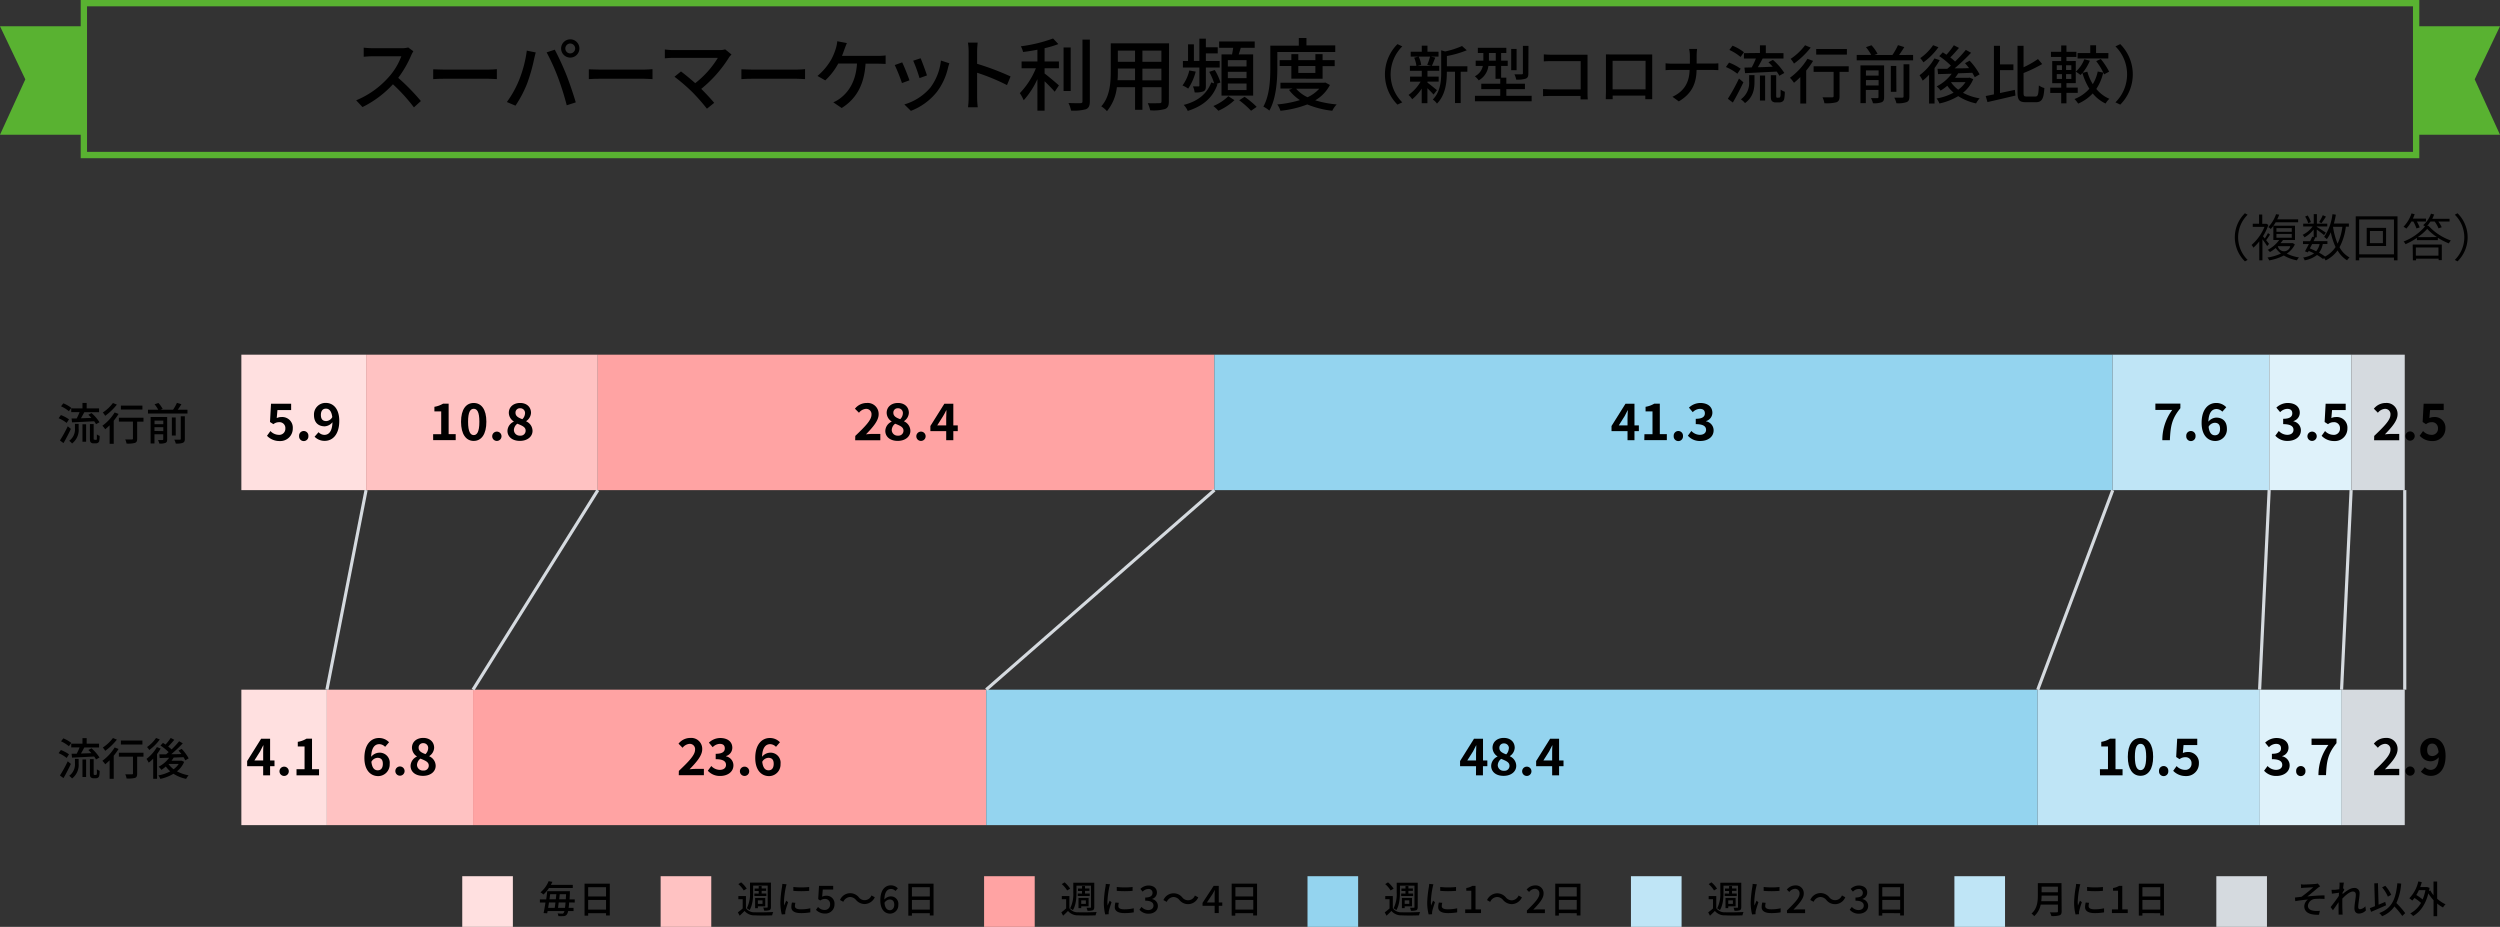
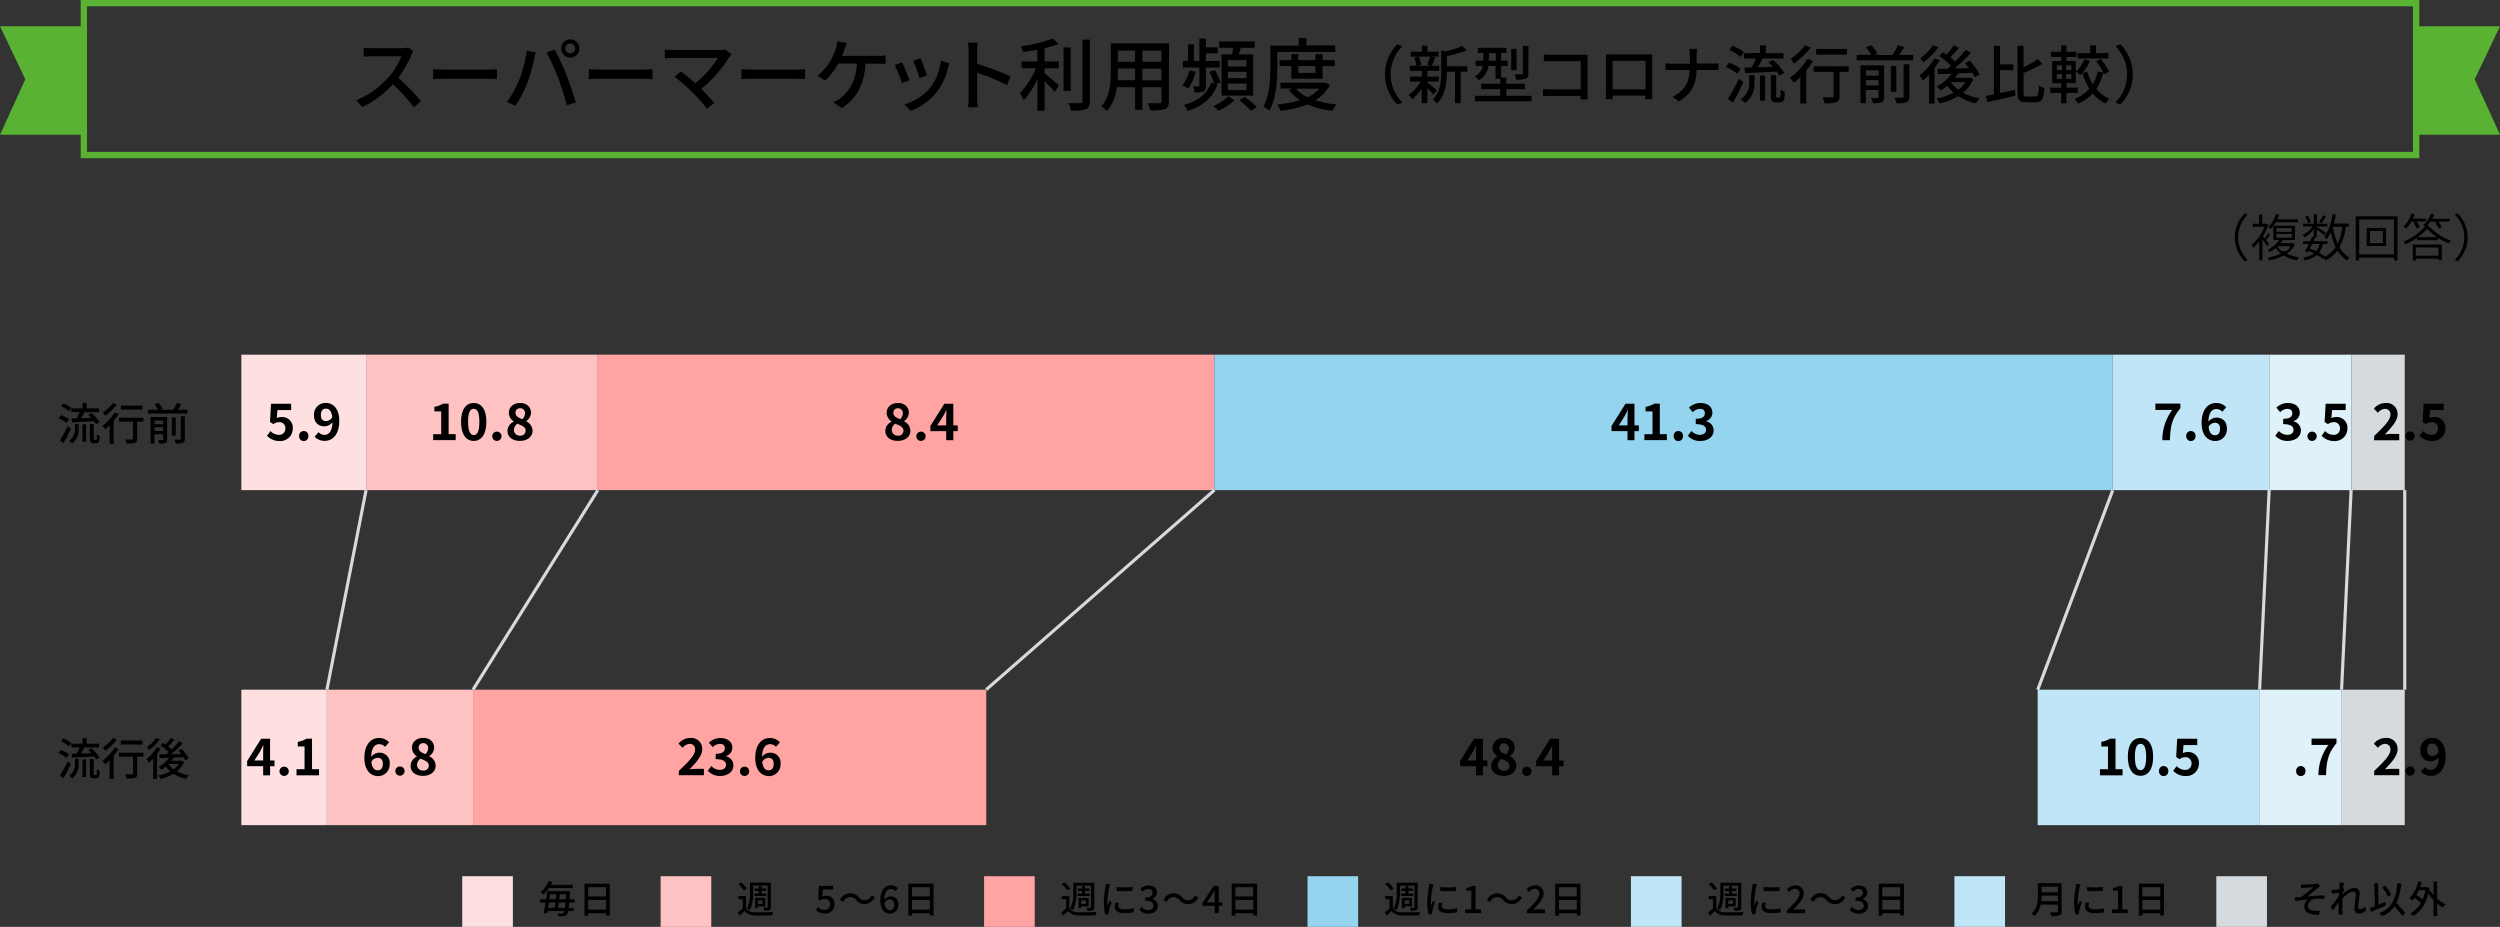
<svg xmlns="http://www.w3.org/2000/svg" viewBox="0 0 790 292.88">
  <rect x="0" y="0" width="790" height="292.88" fill="#333333" stroke="none" />
  <defs>
    <style>.cls-1{fill:#59b231;}.cls-2{fill:#ffc2c2;}.cls-3{fill:#ffa3a3;}.cls-4{fill:#94d4ef;}.cls-5{fill:#bfe5f6;}.cls-6{fill:#d5dadf;}.cls-7{fill:#ffe0e0;}.cls-8{fill:#dff2fa;}</style>
  </defs>
  <g id="レイヤー_2" data-name="レイヤー 2">
    <g id="layout">
      <path class="cls-1" d="M764.5,50H25.5V0h739Zm-737-2h735V2H27.5Z" />
      <polygon class="cls-1" points="790 42.57 763.5 42.57 763.5 8.29 790 8.29 782 25.07 790 42.57" />
      <polygon class="cls-1" points="0 42.57 26.5 42.57 26.5 8.29 0 8.29 8 25.07 0 42.57" />
      <path d="M129.94,17.48a34.42,34.42,0,0,1-4.1,7.12A66.91,66.91,0,0,1,133,31.93l-2.2,2a55.81,55.81,0,0,0-6.63-7.3,32.75,32.75,0,0,1-9.62,7.2l-2-2.13a28.08,28.08,0,0,0,10.27-7.32,20.55,20.55,0,0,0,4-6.6h-9.17c-1,0-2.32.13-2.72.15V15.06c.5.07,1.95.17,2.72.17h9.27A7.62,7.62,0,0,0,129,15l1.62,1.2A8.9,8.9,0,0,0,129.94,17.48Z" />
      <path d="M140.62,22h13.59c1.2,0,2.18-.1,2.8-.15V25c-.55,0-1.7-.12-2.8-.12H140.62c-1.38,0-2.88.05-3.73.12v-3.1C137.72,21.9,139.27,22,140.62,22Z" />
      <path d="M166.47,16l2.82.57c-.17.63-.4,1.58-.52,2.13a54.72,54.72,0,0,1-2.2,7.69,36.18,36.18,0,0,1-3.68,7l-2.72-1.15A32.14,32.14,0,0,0,164,25.38,38,38,0,0,0,166.47,16Zm6.27.55,2.57-.85a86.84,86.84,0,0,1,3.68,8c.95,2.4,2.27,6.3,2.95,8.65l-2.85.92a87.4,87.4,0,0,0-2.73-8.7A66.19,66.19,0,0,0,172.74,16.56Zm7.45-4.13a2.89,2.89,0,1,1-2.88,2.9A2.9,2.9,0,0,1,180.19,12.43Zm0,4.45a1.58,1.58,0,0,0,1.57-1.55,1.59,1.59,0,0,0-1.57-1.57,1.58,1.58,0,0,0-1.55,1.57A1.56,1.56,0,0,0,180.19,16.88Z" />
      <path d="M189.79,22h13.6c1.2,0,2.17-.1,2.8-.15V25c-.55,0-1.7-.12-2.8-.12h-13.6c-1.37,0-2.87.05-3.72.12v-3.1C186.89,21.9,188.44,22,189.79,22Z" />
      <path d="M230.41,18.08a40,40,0,0,1-8.82,10c1.47,1.47,3.1,3.22,4.1,4.42l-2.3,1.85a64.39,64.39,0,0,0-4.62-5.25,60.12,60.12,0,0,0-5.63-4.85l2.05-1.67c.95.7,2.83,2.22,4.5,3.7a29.63,29.63,0,0,0,7.15-8H212.79c-1,0-2.17.1-2.7.15v-2.8a21.74,21.74,0,0,0,2.7.2h14.45a6.33,6.33,0,0,0,1.92-.23l2,1.63C230.86,17.53,230.59,17.83,230.41,18.08Z" />
      <path d="M238,22h13.6c1.2,0,2.17-.1,2.8-.15V25c-.55,0-1.7-.12-2.8-.12H238c-1.37,0-2.87.05-3.72.12v-3.1C235.14,21.9,236.69,22,238,22Z" />
      <path d="M266.89,15.46c-.22.62-.5,1.4-.82,2.2h11.34a17.86,17.86,0,0,0,2.45-.15v2.7c-.85-.05-1.87-.08-2.45-.08h-3.9c-.42,6.92-3.14,11.25-7.54,14l-2.65-1.8a9.87,9.87,0,0,0,2.17-1.25c2.53-1.92,4.95-5.12,5.32-11h-5.92a20.71,20.71,0,0,1-4.1,5.32L258.32,24a19.39,19.39,0,0,0,4.4-5.27,18.86,18.86,0,0,0,1.42-3.47,10.08,10.08,0,0,0,.43-2.23l3.05.58C267.37,14.16,267.09,14.93,266.89,15.46Z" />
      <path d="M287.39,25.38l-2.37.87a52.84,52.84,0,0,0-2.28-5.7l2.35-.84C285.67,20.85,286.92,24,287.39,25.38Zm12.17-3.9a20,20,0,0,1-3.5,7.55,19.37,19.37,0,0,1-8.22,6L285.77,33A17,17,0,0,0,294,27.68a17.31,17.31,0,0,0,3.33-8.55L300,20A15.08,15.08,0,0,0,299.56,21.48Zm-6.64,2.35-2.35.85a46.28,46.28,0,0,0-2-5.5l2.35-.77C291.37,19.46,292.59,22.73,292.92,23.83Z" />
      <path d="M306.09,16.26a18.08,18.08,0,0,0-.22-2.8h3.07c-.07.82-.17,1.92-.17,2.8v3.9a84.21,84.21,0,0,1,10.57,4l-1.13,2.73a64.56,64.56,0,0,0-9.44-3.9V30.7a28,28,0,0,0,.2,3.2h-3.08a25.1,25.1,0,0,0,.2-3.2Z" />
      <path d="M330.09,19.43h4.53v2.15h-4.53v1.65c1.23.9,3.85,3.15,4.53,3.75l-1.33,2c-.7-.8-2-2.17-3.2-3.3v9.28h-2.27V25a26.05,26.05,0,0,1-4.33,6.68,15.23,15.23,0,0,0-1.22-2.25,24.57,24.57,0,0,0,5.07-7.85h-4.52V19.43h5V15.71c-1.53.3-3.08.55-4.53.72a6.86,6.86,0,0,0-.7-1.8,46.72,46.72,0,0,0,10.18-2.47l1.67,1.77a30.54,30.54,0,0,1-4.35,1.3Zm8.25,9.32h-2.25V15h2.25Zm6.05-16.24V32c0,1.45-.35,2.12-1.23,2.52a15.12,15.12,0,0,1-4.7.43,10.19,10.19,0,0,0-.82-2.4c1.7.07,3.27.07,3.77.05s.65-.15.65-.6V12.51Z" />
      <path d="M369.36,32.05c0,1.35-.32,2.05-1.22,2.4a13.48,13.48,0,0,1-4.68.4,9.67,9.67,0,0,0-.77-2.25c1.6.08,3.25,0,3.72,0s.63-.15.63-.62V27.55H361V34.7h-2.32V27.55h-5.75a14.34,14.34,0,0,1-3.13,7.58A7.91,7.91,0,0,0,348,33.6c2.72-3,3-7.45,3-11v-8.9h18.42Zm-10.69-6.7v-3.7h-5.43v1c0,.85,0,1.78-.1,2.7ZM353.24,16v3.52h5.43V16ZM367,16H361v3.52H367Zm0,9.39v-3.7H361v3.7Z" />
      <path d="M377.84,22.63A17.28,17.28,0,0,1,375.47,28a10.49,10.49,0,0,0-1.8-1,12.77,12.77,0,0,0,2.15-4.73ZM379,21.35h-5.2V19.28h1.62V14h1.85v5.25H379V12.21h2.05v2.72h3.75v1.95h-3.75v2.4h4.37v2.07h-4.37v5.73c0,1-.1,1.45-.78,1.8a6.89,6.89,0,0,1-2.77.32,6.33,6.33,0,0,0-.53-1.9c.75,0,1.5,0,1.73,0s.3-.05.3-.27Zm5.72,5.3c-1.5,4.3-4.65,6.9-9.4,8.4a6.09,6.09,0,0,0-1.27-1.9c4.4-1.12,7.32-3.4,8.7-7.1l.92.28a19.11,19.11,0,0,0-1.55-3.63l1.75-.57a17.92,17.92,0,0,1,1.8,3.92l-1.3.5Zm5.37,5A18,18,0,0,1,385,35a13.48,13.48,0,0,0-1.58-1.5,14.88,14.88,0,0,0,4.73-3.1Zm-.77-14.45c.15-.67.27-1.42.37-2.1h-4.44v-2h11.24v2h-4.4l-.65,2.1H396v13H386v-13ZM393.91,19H388v2h5.9Zm0,3.69H388V24.7h5.9Zm0,3.7H388v2.08h5.9Zm-.62,4.2a26.79,26.79,0,0,1,3.82,3.18L395.34,35a30.45,30.45,0,0,0-3.75-3.32Z" />
      <path d="M403.64,21.43c0,3.92-.35,9.72-2.52,13.52a10.67,10.67,0,0,0-1.9-1.27c2-3.55,2.2-8.63,2.2-12.25v-7h9V12h2.42v2.35h9.1v2.08h-18.3Zm16.62,5.42a12,12,0,0,1-4.65,4.85A32.85,32.85,0,0,0,422.39,33,7.91,7.91,0,0,0,421,35,28.33,28.33,0,0,1,413.11,33a32.49,32.49,0,0,1-8.49,2,7.29,7.29,0,0,0-1-2,34.73,34.73,0,0,0,7.15-1.37,13.49,13.49,0,0,1-3.45-3.23l1.13-.42h-3.83V26.15h13.77l.43-.07Zm-12.19-2v-4h-3.7V19h3.7v-1.9h2.2V19h5.39v-1.9h2.28V19h3.82v1.89h-3.82v4Zm1.5,3.18a10.76,10.76,0,0,0,3.62,2.7,11.65,11.65,0,0,0,3.7-2.7Zm.7-7.18v2.2h5.39v-2.2Z" />
      <path d="M441.6,13.94l1.52.72a12.46,12.46,0,0,0,0,17.68l-1.52.72a13.52,13.52,0,0,1,0-19.12Z" />
      <path d="M453,29.88c-.4-.48-1.2-1.28-1.94-2v4.74h-1.8V28a15,15,0,0,1-3,3.36A7.66,7.66,0,0,0,445.1,30a13.67,13.67,0,0,0,3.82-4.2h-3.34V24.2h3.7V22.38h-3.76V20.8h2.06a9.59,9.59,0,0,0-.7-2.58l1.36-.34h-2.46V16.34h3.5v-1.9h1.8v1.9h3.5v1.54h-2.42l1.4.32c-.38.94-.76,1.92-1.1,2.6h2.34v1.58h-3.72V24.2h3.54v1.58h-3.54v.34c.72.5,2.56,2,3,2.38Zm-4.7-12a9.25,9.25,0,0,1,.8,2.62l-1.16.3h4.4L451,20.5a19.26,19.26,0,0,0,.9-2.62Zm15.38,4.78h-2.1v9.9h-1.8v-9.9h-2.58v.18c0,3-.36,7.12-3.12,9.9a4.48,4.48,0,0,0-1.32-1.28c2.42-2.46,2.66-5.88,2.66-8.64V15.9l1.24.36A26.42,26.42,0,0,0,462,14.54l1.5,1.34a30.48,30.48,0,0,1-6.28,1.82v3.24h6.48Z" />
      <path d="M484,30.28V32H466.08V30.28h8V28.16h-6v-1.7h6V24.9h-1.5V20.84h-2.24a6.15,6.15,0,0,1-3.06,4.56,8.32,8.32,0,0,0-1.22-1.3,4.76,4.76,0,0,0,2.52-3.26h-2.26V19.18h2.42V16.74H467V15.1h9v1.64h-1.64v2.44h2.08v1.66h-2.08v3.7H476v1.92h5.88v1.7H476v2.12Zm-11.34-11.1V16.74H470.5v2.44Zm6.58,3h-1.7V15.46h1.7Zm3.72,1c0,.94-.18,1.4-.84,1.68a9,9,0,0,1-3,.3,6.64,6.64,0,0,0-.56-1.68c1,0,2,0,2.28,0s.4-.08.4-.34V14.5h1.76Z" />
      <path d="M490.12,17.3h9.94c.54,0,1.24,0,1.6,0,0,.44,0,1.16,0,1.68V29.28c0,.7,0,1.68.08,2.12h-2.28c0-.28,0-.66,0-1.08H490c-.82,0-1.82,0-2.4.08V28.14c.58,0,1.46.1,2.32.1h9.58V19.32h-9.34c-.78,0-1.8,0-2.32.08V17.18C488.5,17.24,489.46,17.3,490.12,17.3Z" />
      <path d="M509.4,17.22h10.86c.46,0,1.18,0,1.84,0,0,.54,0,1.16,0,1.72v9.82c0,.7,0,2.42,0,2.58h-2.18c0-.1,0-.56,0-1.12H509.6c0,.54,0,1,0,1.12h-2.18c0-.18.06-1.78.06-2.58V18.92c0-.52,0-1.22,0-1.74C508.26,17.22,508.9,17.22,509.4,17.22Zm.18,11H520v-9H509.58Z" />
      <path d="M533.76,15.46h2.52a18.38,18.38,0,0,0-.14,2.16v2.46h5A14.69,14.69,0,0,0,543,20v2.16c-.36,0-1.24-.06-1.94-.06h-4.94c-.08,4.22-1.46,7.48-5.62,9.94l-2-1.46c3.84-1.78,5.32-4.7,5.42-8.48h-5.54a19.57,19.57,0,0,0-2.06.08V20a17.67,17.67,0,0,0,2,.12H534V17.62A10.39,10.39,0,0,0,533.76,15.46Z" />
      <path d="M549,23.3a15.3,15.3,0,0,0-3.62-2.12l1-1.4a17.11,17.11,0,0,1,3.68,1.94Zm1.92,2.7c-1,2.1-2.22,4.5-3.34,6.4L546,31.22a59.79,59.79,0,0,0,3.52-6.4Zm-.9-8a15.4,15.4,0,0,0-3.54-2.22l1-1.34a14.66,14.66,0,0,1,3.6,2.06Zm2.72,5.74h1.68v2c0,2.22-.3,4.88-3,6.84a6.22,6.22,0,0,0-1.3-1.2,6.34,6.34,0,0,0,2.6-5.68Zm3.4-7V14.32H558V16.8h5.58v1.7H557c-.48.9-1,1.9-1.52,2.74,1.48,0,3.1-.1,4.7-.16-.44-.5-.92-1-1.36-1.4l1.42-.76a18.57,18.57,0,0,1,3.6,4.14l-1.56.88a8.84,8.84,0,0,0-.84-1.32c-3.58.18-7.32.38-10,.5l-.2-1.76,2.3-.06a22.42,22.42,0,0,0,1.32-2.8h-3.78V16.8Zm0,7.12h1.64v7.9h-1.64Zm5.94,7a.64.64,0,0,0,.36-.08c.08-.06.14-.22.2-.52s0-1,.06-1.94A5.38,5.38,0,0,0,564,29a12.32,12.32,0,0,1-.2,2.3,1.28,1.28,0,0,1-.6.82,1.9,1.9,0,0,1-1,.24h-1A1.68,1.68,0,0,1,560,32c-.32-.3-.42-.64-.42-1.92V23.76h1.7v6.4c0,.36,0,.54.1.64a.39.39,0,0,0,.28.08Z" />
      <path d="M572.94,19.24a27,27,0,0,1-2.18,3.06V32.72H568.9V24.36a26.47,26.47,0,0,1-2,1.8,10.31,10.31,0,0,0-1.28-1.58,21.23,21.23,0,0,0,5.54-6Zm-.76-4.2a26.4,26.4,0,0,1-5.28,5.06,8.5,8.5,0,0,0-1.06-1.5,18.1,18.1,0,0,0,4.56-4.3Zm12,7.68H581.3v7.7c0,1.06-.24,1.6-1,1.9a12.5,12.5,0,0,1-3.78.3,7.46,7.46,0,0,0-.6-1.86c1.28,0,2.62,0,3,0s.5-.1.5-.38V22.72h-6.32V20.94h11.1Zm-.56-5.46h-9.7V15.48h9.7Z" />
      <path d="M604.54,17.36v1.7H586.72v-1.7h4.58a13.31,13.31,0,0,0-1.66-2.46l1.74-.6A12,12,0,0,1,593.3,17l-1,.38H598a18.92,18.92,0,0,0,1.76-3.12l2,.62c-.54.86-1.1,1.74-1.66,2.5Zm-9.16,13.36c0,.86-.18,1.32-.76,1.58a6.76,6.76,0,0,1-2.76.32,7.79,7.79,0,0,0-.62-1.6c.88,0,1.76,0,2,0s.36-.1.36-.36V28.42h-4v4.16H587.9V20.66h7.48Zm-5.74-8.48v1.64h4V22.24Zm4,4.76V25.3h-4V27Zm5.62,2H597.5V20.84h1.72Zm2.26-8.7h1.84V30.52c0,1-.22,1.48-.9,1.76a8.27,8.27,0,0,1-3.2.34,6.48,6.48,0,0,0-.66-1.76c1.12,0,2.2,0,2.5,0s.42-.1.42-.38Z" />
      <path d="M612.94,19a23.06,23.06,0,0,1-1.62,2.5V32.72h-1.74v-9.1a16.87,16.87,0,0,1-2,1.86,14.15,14.15,0,0,0-1-1.7,17.5,17.5,0,0,0,4.7-5.32Zm-.4-4.08a20.68,20.68,0,0,1-4.74,4.78,10.6,10.6,0,0,0-1-1.34,15.72,15.72,0,0,0,4.06-4.08Zm11,10.1a10.72,10.72,0,0,1-3.24,4.3,17.52,17.52,0,0,0,5.26,1.76,7.42,7.42,0,0,0-1.12,1.6,16.74,16.74,0,0,1-5.64-2.3,19.57,19.57,0,0,1-5.94,2.32,5.88,5.88,0,0,0-.9-1.58,17.65,17.65,0,0,0,5.38-1.84,12.16,12.16,0,0,1-2-2.18,15,15,0,0,1-2.12,1.54A7.24,7.24,0,0,0,612,27.3a13.43,13.43,0,0,0,4.74-4l-4.32.12-.16-1.68c.88,0,1.92,0,3.08,0,.36-.3.76-.64,1.14-1a23.41,23.41,0,0,0-3.68-3l1.12-1.2c.36.24.76.48,1.16.76a23.42,23.42,0,0,0,2.34-3l1.62.84c-.88,1-1.88,2.18-2.76,3a15,15,0,0,1,1.52,1.3,39.55,39.55,0,0,0,3.4-3.68l1.66.92a64.29,64.29,0,0,1-5.2,4.92c1.46,0,3,0,4.56-.08-.42-.56-.86-1.08-1.28-1.56l1.46-.78a20.36,20.36,0,0,1,3.16,4.32l-1.54.9a13.32,13.32,0,0,0-.78-1.4c-1.48.06-3,.12-4.44.16a16.35,16.35,0,0,1-1,1.42h4.28l.32-.06Zm-7,1a9.92,9.92,0,0,0,2.26,2.32,8.94,8.94,0,0,0,2.3-2.38h-4.52Z" />
      <path d="M632,29.4l4.7-1,.18,1.8c-3.08.74-6.38,1.5-8.84,2.06l-.56-1.92c.76-.14,1.64-.32,2.6-.52V14.48H632v5.86h4.24v1.82H632Zm11.16,1.1c.86,0,1-.7,1.12-3.5a5.53,5.53,0,0,0,1.74.82c-.2,3.3-.72,4.48-2.7,4.48H640.2c-2.1,0-2.66-.68-2.66-3.1V14.48h1.9v6.78a30.05,30.05,0,0,0,4.56-2.6l1.34,1.58a44.84,44.84,0,0,1-5.9,2.84v6.14c0,1.12.14,1.28,1,1.28Z" />
      <path d="M655.94,19.28v7H653v1.4h3.56v1.66H653v3.32h-1.66V29.36h-3.46V27.7h3.46V26.3h-2.84v-7h2.84V18h-3.24V16.36h3.24v-2H653v2h3.14V18H653v1.3Zm-6,2.84h1.64v-1.5h-1.64Zm0,2.82h1.64V23.42h-1.64Zm4.6-4.32h-1.66v1.5h1.66Zm0,2.8h-1.66v1.52h1.66Zm10.08-.48a15.46,15.46,0,0,1-2.18,5.16,10.71,10.71,0,0,0,4.12,3.12,6.71,6.71,0,0,0-1.2,1.5,11.74,11.74,0,0,1-4.06-3.2,13.39,13.39,0,0,1-4.6,3.22,8,8,0,0,0-1.16-1.44,12.08,12.08,0,0,0,4.7-3.26,19.87,19.87,0,0,1-2.2-5q-.3.36-.6.66a14,14,0,0,0-1.48-1.06,10.08,10.08,0,0,0,2.68-3.92l1.76.46A15.4,15.4,0,0,1,658.12,23l1.48-.34a15.49,15.49,0,0,0,1.72,3.94,12.53,12.53,0,0,0,1.56-4Zm1.6-4.46h-9.7V16.76h4V14.3h1.84v2.46h3.9Zm-2.38.16a21.63,21.63,0,0,1,2.64,4l-1.58.86a20.35,20.35,0,0,0-2.5-4.18Z" />
      <path d="M670,33.06l-1.52-.72a12.46,12.46,0,0,0,0-17.68l1.52-.72a13.52,13.52,0,0,1,0,19.12Z" />
      <path d="M709.39,67.39l.86.46a10,10,0,0,0,0,14.28l-.86.46a10.65,10.65,0,0,1,0-15.2Z" />
      <path d="M716.42,77.77c-.27-.48-.94-1.42-1.49-2.16v6.66h-1v-6a13.18,13.18,0,0,1-1.87,2,2.81,2.81,0,0,0-.57-.86,15.09,15.09,0,0,0,4.09-5.72h-3.71v-1h2V67.79h1v2.94h1.2l.17,0,.56.35a16.65,16.65,0,0,1-1.71,3.59c.18.19.37.43.59.69a18.87,18.87,0,0,0,1-1.7l.64.46a17.25,17.25,0,0,1-1.22,1.78c.41.51.79,1,.93,1.17Zm8.76-.52a7.43,7.43,0,0,1-2.55,2.89,12.7,12.7,0,0,0,3.84,1.2,5.2,5.2,0,0,0-.65.93,12.55,12.55,0,0,1-4.13-1.53,16.47,16.47,0,0,1-4.61,1.55,3.54,3.54,0,0,0-.56-.91,15.67,15.67,0,0,0,4.27-1.27,7.57,7.57,0,0,1-1.66-1.73,13.85,13.85,0,0,1-1.84,1.28,2.45,2.45,0,0,0-.71-.69,10.45,10.45,0,0,0,3.65-3.13h-1.85V71.37a10,10,0,0,1-.84,1,3.14,3.14,0,0,0-.76-.61,11.5,11.5,0,0,0,2.46-4.08l1,.16c-.19.48-.4,1-.64,1.47h6.61v.92h-7.09a12.18,12.18,0,0,1-.72,1.1h6.82v4.5h-3.78a12.34,12.34,0,0,1-.81,1h3.71l.21,0Zm-5.83-4h4.85V72.08h-4.85Zm0,1.88h4.85V73.93h-4.85Zm.45,2.67a2,2,0,0,0,3.92,0h-3.89Z" />
      <path d="M741.29,71.63a18.51,18.51,0,0,1-2,6.5,7.94,7.94,0,0,0,3.16,3.23,3.92,3.92,0,0,0-.77.91,8.73,8.73,0,0,1-3-3.14,10.37,10.37,0,0,1-3.78,3.17,6.08,6.08,0,0,0-.5-.76l-.3.32a15.55,15.55,0,0,0-1.92-1.28,8.92,8.92,0,0,1-3.91,1.69,2.36,2.36,0,0,0-.49-.89,8.4,8.4,0,0,0,3.47-1.3c-.56-.29-1.12-.54-1.7-.79l-.27.47-.91-.35c.37-.63.8-1.44,1.23-2.29h-1.85v-.9H730c.24-.49.48-1,.67-1.41l.45.1V72.52a10.16,10.16,0,0,1-2.9,2.49,2.91,2.91,0,0,0-.59-.8,8.51,8.51,0,0,0,3.17-2.65h-3v-.89h3.34v-3h1v3h3.28v.89H732.1v.13c.69.4,2.44,1.52,2.87,1.84l-.59.77c-.42-.38-1.49-1.2-2.28-1.76V75h-.61l.16,0q-.25.58-.57,1.2h4.38v.9H734a6.18,6.18,0,0,1-1.2,2.75,12.83,12.83,0,0,1,1.92,1.22,9,9,0,0,0,3.32-3,20.73,20.73,0,0,1-1.51-4.68,10.82,10.82,0,0,1-1.25,2.18,6.09,6.09,0,0,0-.86-.7,16.16,16.16,0,0,0,2.64-7.19l1.07.16a24.16,24.16,0,0,1-.62,2.79h4.74v1Zm-11.88-1.09a7.73,7.73,0,0,0-1-2.1l.82-.35a8,8,0,0,1,1,2.08Zm1.22,6.58c-.24.48-.48.94-.72,1.37.67.28,1.36.58,2,.9A5.21,5.21,0,0,0,733,77.12ZM735,68.44a23.92,23.92,0,0,1-1.43,2.08l-.72-.35A13.73,13.73,0,0,0,734,68Zm2.24,3.28A22.46,22.46,0,0,0,738.68,77a17.74,17.74,0,0,0,1.51-5.34h-3Z" />
      <path d="M757.61,68.36v13.9h-1.12v-.85h-11v.85h-1.08V68.36Zm-1.12,12v-11h-11v11ZM754,72v5.73h-6.12V72ZM753,73H748.9v3.82H753Z" />
      <path d="M762,70a11.51,11.51,0,0,1-1.6,2.24,6.73,6.73,0,0,0-.88-.59,11.27,11.27,0,0,0,2.52-4.21l1,.26a14.69,14.69,0,0,1-.57,1.37h4.14V70h-2.88a10.54,10.54,0,0,1,.88,1.87l-1,.32a13,13,0,0,0-1-2.19Zm5.41,1.36A17.48,17.48,0,0,0,774.47,76a7,7,0,0,0-.65.91,21.8,21.8,0,0,1-3.46-1.77v.75h-6.61v-.72a21.6,21.6,0,0,1-3.6,2,3.54,3.54,0,0,0-.61-.85,16.94,16.94,0,0,0,6.77-4.77,4.41,4.41,0,0,0-.59-.4,8.46,8.46,0,0,0,2.47-3.63l1,.26c-.17.46-.38.92-.6,1.37h5.47V70h-3.55a9.44,9.44,0,0,1,1.07,1.81l-1,.35A9.71,9.71,0,0,0,769.35,70H768A9.28,9.28,0,0,1,767,71.37Zm-5,5.91h9.2v4.94h-1v-.48h-7.14v.53h-1Zm1,.93V80.8h7.14V78.21Zm6.66-3.28A16.12,16.12,0,0,1,767,72.32,15.05,15.05,0,0,1,764,74.93Z" />
      <path d="M776.58,82.59l-.86-.46a10,10,0,0,0,0-14.28l.86-.46a10.65,10.65,0,0,1,0,15.2Z" />
      <path d="M235.72,287a3.2,3.2,0,0,0,2.83,1.28c1.39.06,4.25,0,5.78-.08a6.83,6.83,0,0,0-.33,1.05c-1.42.06-4,.09-5.43,0a4,4,0,0,1-3.29-1.39c-.48.49-1,1-1.55,1.5l-.56-1.06a17.32,17.32,0,0,0,1.52-1.24v-2.91h-1.37v-1h2.4Zm-.7-5.62a8.53,8.53,0,0,0-1.71-2l.89-.56a8.7,8.7,0,0,1,1.76,2ZM238,282c0,1.67-.15,4-1.14,5.61A4.43,4.43,0,0,0,236,287a10,10,0,0,0,1-5v-3.1h6.62v7.69c0,.53-.11.81-.45,1a4.52,4.52,0,0,1-1.7.17,3.49,3.49,0,0,0-.3-.95c.53,0,1.05,0,1.2,0s.22-.06.22-.23v-6.74H238Zm1.75.38v-.83h-1.29v-.77h1.29V280h.93v.75h1.41v.77h-1.41v.83h1.49v.78h-3.78v-.78Zm-.26,4.6h-.87v-3.24h3.2v2.66h-2.33Zm0-2.47v1.11h1.47v-1.11Z" />
-       <path d="M248.32,280.34a29.36,29.36,0,0,0-.59,4.52,11.59,11.59,0,0,0,.08,1.29c.2-.5.44-1.08.63-1.53l.6.48c-.31.91-.73,2.2-.85,2.8a2.25,2.25,0,0,0-.06.55c0,.12,0,.3,0,.44l-1.09.07a15.23,15.23,0,0,1-.44-3.87,34.92,34.92,0,0,1,.51-4.78,8,8,0,0,0,.11-1l1.33.12C248.49,279.65,248.37,280.13,248.32,280.34Zm2.87,6c0,.54.42,1,1.87,1a12.81,12.81,0,0,0,3-.32l0,1.28a15.94,15.94,0,0,1-3,.24c-2,0-3-.7-3-1.87a5.76,5.76,0,0,1,.21-1.47l1.07.09A4.56,4.56,0,0,0,251.19,286.35Zm4.51-6.06v1.23a31.29,31.29,0,0,1-5,0v-1.23A21.78,21.78,0,0,0,255.7,280.29Z" />
      <path d="M257.84,287.5l.66-.9a2.8,2.8,0,0,0,2.06.95,1.67,1.67,0,0,0,1.75-1.76,1.58,1.58,0,0,0-1.68-1.73,2.36,2.36,0,0,0-1.41.5l-.67-.43.26-4.2h4.48v1.17H260l-.2,2.26a2.52,2.52,0,0,1,1.21-.3,2.48,2.48,0,0,1,2.69,2.68,2.86,2.86,0,0,1-3,2.94A3.91,3.91,0,0,1,257.84,287.5Z" />
      <path d="M268.6,283.45a2.51,2.51,0,0,0-2.11,1.52l-1.05-.57a3.5,3.5,0,0,1,5.94-.86,2.31,2.31,0,0,0,4-.58l1.06.57a3.64,3.64,0,0,1-3.18,2.15,3.69,3.69,0,0,1-2.77-1.3A2.51,2.51,0,0,0,268.6,283.45Z" />
      <path d="M278.18,284.52c0-3.39,1.58-4.75,3.33-4.75a3,3,0,0,1,2.21.94l-.75.84a1.92,1.92,0,0,0-1.4-.64c-1.11,0-2.05.83-2.11,3.35a2.71,2.71,0,0,1,1.92-1,2.35,2.35,0,0,1,2.49,2.65,2.65,2.65,0,0,1-2.64,2.8C279.55,288.68,278.18,287.35,278.18,284.52Zm1.32.76c.14,1.6.78,2.34,1.71,2.34.77,0,1.38-.65,1.38-1.74s-.52-1.64-1.46-1.64A2.08,2.08,0,0,0,279.5,285.28Z" />
      <path d="M295,279.23v10.06h-1.18v-.73h-5.65v.78h-1.14V279.23Zm-6.83,1.12v2.93h5.65v-2.93Zm5.65,7.08v-3.05h-5.65v3.05Z" />
      <rect class="cls-2" x="208.76" y="276.88" width="16" height="16" />
      <path d="M337.93,287a3.2,3.2,0,0,0,2.83,1.28c1.39.06,4.25,0,5.78-.08a5.88,5.88,0,0,0-.33,1.05c-1.42.06-4,.09-5.44,0a4,4,0,0,1-3.28-1.39c-.48.49-1,1-1.55,1.5l-.56-1.06c.46-.33,1-.79,1.52-1.24v-2.91h-1.37v-1h2.4Zm-.71-5.62a8.47,8.47,0,0,0-1.7-2l.89-.56a9,9,0,0,1,1.76,2Zm2.95.62c0,1.67-.14,4-1.14,5.61a4.36,4.36,0,0,0-.87-.57,9.94,9.94,0,0,0,1-5v-3.1h6.63v7.69c0,.53-.11.81-.45,1a4.55,4.55,0,0,1-1.7.17,3.87,3.87,0,0,0-.3-.95c.53,0,1,0,1.2,0s.21-.06.21-.23v-6.74h-4.58Zm1.75.38v-.83h-1.28v-.77h1.28V280h.94v.75h1.4v.77h-1.4v.83h1.49v.78h-3.78v-.78Zm-.25,4.6h-.87v-3.24H344v2.66h-2.33Zm0-2.47v1.11h1.46v-1.11Z" />
      <path d="M350.53,280.34a29.36,29.36,0,0,0-.59,4.52,11.52,11.52,0,0,0,.07,1.29l.64-1.53.6.48c-.31.91-.73,2.2-.85,2.8a2.25,2.25,0,0,0-.06.55c0,.12,0,.3,0,.44l-1.09.07a15.23,15.23,0,0,1-.44-3.87,34.92,34.92,0,0,1,.51-4.78,8,8,0,0,0,.11-1l1.33.12C350.7,279.65,350.58,280.13,350.53,280.34Zm2.87,6c0,.54.41,1,1.87,1a12.66,12.66,0,0,0,3-.32l0,1.28a16,16,0,0,1-3,.24c-2,0-3-.7-3-1.87a6.17,6.17,0,0,1,.2-1.47l1.08.09A4.09,4.09,0,0,0,353.4,286.35Zm4.5-6.06v1.23a31.16,31.16,0,0,1-5,0v-1.23A21.69,21.69,0,0,0,357.9,280.29Z" />
      <path d="M360.06,287.47l.67-.89a2.86,2.86,0,0,0,2.09,1c1,0,1.68-.54,1.68-1.4s-.63-1.56-2.62-1.56v-1c1.74,0,2.32-.64,2.32-1.47a1.2,1.2,0,0,0-1.36-1.23,2.5,2.5,0,0,0-1.76.84l-.72-.86a3.65,3.65,0,0,1,2.53-1.08c1.58,0,2.7.81,2.7,2.23a2.07,2.07,0,0,1-1.53,2v.06a2.2,2.2,0,0,1,1.83,2.16c0,1.55-1.33,2.46-2.95,2.46A3.7,3.7,0,0,1,360.06,287.47Z" />
      <path d="M370.81,283.45A2.49,2.49,0,0,0,368.7,285l-1.06-.57a3.51,3.51,0,0,1,5.95-.86,2.31,2.31,0,0,0,4-.58l1.06.57a3.5,3.5,0,0,1-5.95.85A2.51,2.51,0,0,0,370.81,283.45Z" />
      <path d="M383.83,286.24H380v-.92l3.52-5.39h1.61v5.24h1.11v1.07h-1.11v2.28h-1.3Zm0-1.07V283c0-.48,0-1.24.06-1.72h-.05c-.21.43-.46.84-.71,1.28l-1.74,2.61Z" />
      <path d="M397.23,279.23v10.06H396v-.73h-5.65v.78h-1.14V279.23Zm-6.84,1.12v2.93H396v-2.93Zm5.65,7.08v-3.05h-5.65v3.05Z" />
      <rect class="cls-3" x="310.97" y="276.88" width="16" height="16" />
      <path d="M440.13,287a3.22,3.22,0,0,0,2.84,1.28c1.39.06,4.24,0,5.78-.08a5.88,5.88,0,0,0-.34,1.05c-1.41.06-4,.09-5.43,0a4.06,4.06,0,0,1-3.29-1.39c-.48.49-1,1-1.55,1.5l-.56-1.06a17.32,17.32,0,0,0,1.52-1.24v-2.91h-1.36v-1h2.39Zm-.7-5.62a8.31,8.31,0,0,0-1.71-2l.89-.56a9,9,0,0,1,1.77,2Zm2.95.62c0,1.67-.15,4-1.14,5.61a4.43,4.43,0,0,0-.88-.57,10,10,0,0,0,1-5v-3.1H448v7.69c0,.53-.11.81-.44,1a4.61,4.61,0,0,1-1.71.17,3.17,3.17,0,0,0-.3-.95c.53,0,1,0,1.2,0s.22-.06.22-.23v-6.74h-4.58Zm1.75.38v-.83h-1.28v-.77h1.28V280h.93v.75h1.41v.77h-1.41v.83h1.49v.78h-3.78v-.78Zm-.25,4.6H443v-3.24h3.2v2.66h-2.32Zm0-2.47v1.11h1.46v-1.11Z" />
      <path d="M452.73,280.34a29.41,29.41,0,0,0-.58,4.52,11.52,11.52,0,0,0,.07,1.29c.2-.5.44-1.08.63-1.53l.6.48c-.31.91-.73,2.2-.85,2.8a2.88,2.88,0,0,0-.06.55,3.49,3.49,0,0,0,0,.44l-1.09.07a15.15,15.15,0,0,1-.45-3.87,34.67,34.67,0,0,1,.52-4.78c.05-.3.09-.68.11-1l1.33.12A8.36,8.36,0,0,0,452.73,280.34Zm2.87,6c0,.54.42,1,1.87,1a12.81,12.81,0,0,0,3-.32l0,1.28a15.87,15.87,0,0,1-3,.24c-2,0-3-.7-3-1.87a5.76,5.76,0,0,1,.21-1.47l1.08.09A4.14,4.14,0,0,0,455.6,286.35Zm4.51-6.06v1.23a31.16,31.16,0,0,1-5,0l0-1.23A21.78,21.78,0,0,0,460.11,280.29Z" />
      <path d="M463,287.38h1.93v-5.9h-1.58v-.87a5.19,5.19,0,0,0,1.92-.68h1v7.45H468v1.14h-5Z" />
      <path d="M473,283.45A2.51,2.51,0,0,0,470.9,285l-1-.57a3.64,3.64,0,0,1,3.18-2.15,3.68,3.68,0,0,1,2.77,1.29,2.46,2.46,0,0,0,1.92.94,2.51,2.51,0,0,0,2.11-1.52l1.05.57a3.64,3.64,0,0,1-3.18,2.15,3.69,3.69,0,0,1-2.77-1.3A2.48,2.48,0,0,0,473,283.45Z" />
      <path d="M482.5,287.72c2.46-2.41,3.94-4,3.94-5.29a1.39,1.39,0,0,0-1.5-1.56,2.4,2.4,0,0,0-1.74,1l-.78-.77a3.49,3.49,0,0,1,2.69-1.31,2.47,2.47,0,0,1,2.66,2.59c0,1.57-1.42,3.15-3.26,5.07a14.21,14.21,0,0,1,1.44-.08h2.24v1.17H482.5Z" />
      <path d="M499.43,279.23v10.06h-1.18v-.73H492.6v.78h-1.14V279.23Zm-6.83,1.12v2.93h5.65v-2.93Zm5.65,7.08v-3.05H492.6v3.05Z" />
      <rect class="cls-4" x="413.17" y="276.88" width="16" height="16" />
      <path d="M542.34,287a3.2,3.2,0,0,0,2.83,1.28c1.39.06,4.25,0,5.78-.08a5.88,5.88,0,0,0-.33,1.05c-1.42.06-4,.09-5.44,0a4,4,0,0,1-3.28-1.39c-.48.49-1,1-1.55,1.5l-.56-1.06a17.32,17.32,0,0,0,1.52-1.24v-2.91h-1.37v-1h2.4Zm-.71-5.62a8.47,8.47,0,0,0-1.7-2l.89-.56a8.7,8.7,0,0,1,1.76,2Zm3,.62c0,1.67-.14,4-1.14,5.61a4.36,4.36,0,0,0-.87-.57,10,10,0,0,0,1-5v-3.1h6.62v7.69c0,.53-.11.81-.45,1a4.52,4.52,0,0,1-1.7.17,3.87,3.87,0,0,0-.3-.95c.53,0,1,0,1.2,0s.22-.06.22-.23v-6.74h-4.59Zm1.76.38v-.83h-1.29v-.77h1.29V280h.93v.75h1.4v.77h-1.4v.83h1.49v.78H545v-.78Zm-.26,4.6h-.87v-3.24h3.2v2.66h-2.33Zm0-2.47v1.11h1.47v-1.11Z" />
      <path d="M554.94,280.34a29.36,29.36,0,0,0-.59,4.52c0,.42,0,.84.07,1.29l.64-1.53.6.48c-.31.91-.73,2.2-.85,2.8a2.25,2.25,0,0,0-.06.55c0,.12,0,.3,0,.44l-1.09.07a15.23,15.23,0,0,1-.44-3.87,34.92,34.92,0,0,1,.51-4.78,8,8,0,0,0,.11-1l1.33.12C555.11,279.65,555,280.13,554.94,280.34Zm2.87,6c0,.54.42,1,1.87,1a12.66,12.66,0,0,0,3-.32l0,1.28a16,16,0,0,1-3,.24c-2,0-3-.7-3-1.87a6.17,6.17,0,0,1,.2-1.47l1.08.09A4.56,4.56,0,0,0,557.81,286.35Zm4.51-6.06v1.23a31.29,31.29,0,0,1-5,0v-1.23A21.78,21.78,0,0,0,562.32,280.29Z" />
      <path d="M564.66,287.72c2.46-2.41,4-4,4-5.29a1.4,1.4,0,0,0-1.5-1.56,2.39,2.39,0,0,0-1.74,1l-.78-.77a3.49,3.49,0,0,1,2.69-1.31,2.47,2.47,0,0,1,2.66,2.59c0,1.57-1.43,3.15-3.26,5.07a13.9,13.9,0,0,1,1.44-.08h2.24v1.17h-5.7Z" />
      <path d="M575.22,283.45a2.49,2.49,0,0,0-2.11,1.52l-1.06-.57a3.51,3.51,0,0,1,6-.86,2.31,2.31,0,0,0,4-.58l1.06.57a3.5,3.5,0,0,1-6,.85A2.51,2.51,0,0,0,575.22,283.45Z" />
      <path d="M584.51,287.47l.67-.89a2.86,2.86,0,0,0,2.09,1c1,0,1.68-.54,1.68-1.4s-.63-1.56-2.62-1.56v-1c1.74,0,2.32-.64,2.32-1.47a1.2,1.2,0,0,0-1.36-1.23,2.5,2.5,0,0,0-1.76.84l-.72-.86a3.67,3.67,0,0,1,2.53-1.08c1.58,0,2.7.81,2.7,2.23a2.08,2.08,0,0,1-1.52,2v.06a2.19,2.19,0,0,1,1.82,2.16c0,1.55-1.33,2.46-3,2.46A3.7,3.7,0,0,1,584.51,287.47Z" />
      <path d="M601.64,279.23v10.06h-1.19v-.73H594.8v.78h-1.13V279.23Zm-6.84,1.12v2.93h5.65v-2.93Zm5.65,7.08v-3.05H594.8v3.05Z" />
      <rect class="cls-5" x="515.38" y="276.88" width="16" height="16" />
      <path d="M651.48,288c0,.72-.19,1.06-.67,1.24a7.77,7.77,0,0,1-2.57.23,4.66,4.66,0,0,0-.48-1.17c.94.05,1.9,0,2.19,0s.35-.09.35-.35v-2.1h-5.44a6.59,6.59,0,0,1-2.05,3.65,4.08,4.08,0,0,0-.85-.81c1.87-1.61,2-4,2-5.85v-3.76h7.47Zm-1.18-3.21V283h-5.15a16,16,0,0,1-.11,1.77Zm-5.15-4.61v1.77h5.15v-1.77Z" />
      <path d="M657.15,280.34a28.18,28.18,0,0,0-.59,4.52,11.52,11.52,0,0,0,.07,1.29l.64-1.53.6.48a25.54,25.54,0,0,0-.85,2.8,1.85,1.85,0,0,0-.06.55c0,.12,0,.3,0,.44l-1.09.07a15.15,15.15,0,0,1-.45-3.87,34.67,34.67,0,0,1,.52-4.78,8,8,0,0,0,.11-1l1.33.12A8.27,8.27,0,0,0,657.15,280.34Zm2.86,6c0,.54.42,1,1.87,1a12.81,12.81,0,0,0,3-.32l0,1.28a15.87,15.87,0,0,1-3,.24c-2,0-3-.7-3-1.87a6.17,6.17,0,0,1,.2-1.47l1.08.09A4.14,4.14,0,0,0,660,286.35Zm4.51-6.06v1.23a31.16,31.16,0,0,1-5,0v-1.23A21.69,21.69,0,0,0,664.52,280.29Z" />
      <path d="M667.37,287.38h1.93v-5.9h-1.58v-.87a5.12,5.12,0,0,0,1.92-.68h1v7.45h1.73v1.14h-5Z" />
      <path d="M683.81,279.23v10.06h-1.19v-.73H677v.78h-1.14V279.23ZM677,280.35v2.93h5.65v-2.93Zm5.65,7.08v-3.05H677v3.05Z" />
      <rect class="cls-5" x="617.59" y="276.88" width="16" height="16" />
      <path d="M728.08,279.51c.52,0,2.89-.1,3.6-.19a3.35,3.35,0,0,0,.73-.13l.76.88a6.32,6.32,0,0,0-.77.54c-.88.7-2.38,2-3.27,2.67,1.72-.18,3.81-.34,5.42-.34v1.13a18.78,18.78,0,0,0-3.07,0,2.43,2.43,0,0,0-2.18,2.12c0,1.1.87,1.49,2,1.63a8.94,8.94,0,0,0,1.77,0l-.26,1.24c-3,.12-4.66-.79-4.66-2.71a2.79,2.79,0,0,1,1.16-2.1c-1.2.1-2.69.28-4,.51l-.11-1.14c.65-.06,1.48-.17,2.09-.24a47.56,47.56,0,0,0,3.71-3l-2.85.15c-.31,0-.68.08-1,.1l-.06-1.22C727.37,279.5,727.7,279.51,728.08,279.51Z" />
      <path d="M739.28,278.91l1.39,0c-.06.31-.16,1-.25,1.74h0l.4.5-.56.87c0,.16,0,.33,0,.51,1-.85,2.42-1.93,3.61-1.93a1.58,1.58,0,0,1,1.76,1.69c0,1.21-.43,3.14-.43,4.38,0,.36.18.65.55.65a2.59,2.59,0,0,0,1.7-.94l.18,1.31a3.13,3.13,0,0,1-2.23,1c-.84,0-1.4-.58-1.4-1.64,0-1.32.44-3.21.44-4.33,0-.66-.33-1-.91-1-.93,0-2.31,1.13-3.36,2.25,0,.44,0,.86,0,1.23,0,1,0,1.89.06,3,0,.22,0,.57.06.82h-1.3a7.72,7.72,0,0,0,0-.79c0-1.13,0-1.81,0-3.15-.57.83-1.27,1.86-1.78,2.56l-.74-1c.66-.84,2-2.57,2.61-3.54,0-.35,0-.7.08-1l-2.28.3-.12-1.22c.3,0,.55,0,.9,0s1-.1,1.57-.18c0-.52.06-.91.06-1A6.5,6.5,0,0,0,739.28,278.91Z" />
      <path d="M754,286.07c-1.63.75-3.4,1.5-4.73,2.07l-.41-1.17c.46-.16,1-.38,1.63-.62l-.22-7.21,1.16-.05.2,6.79,2.1-.88Zm5.12,3.37a26.94,26.94,0,0,0-2.48-3,8.54,8.54,0,0,1-3.9,3.08,5.76,5.76,0,0,0-.9-1c4-1.48,5.23-4.37,5.72-9.42l1.22.12a18.12,18.12,0,0,1-1.52,6.14,29.71,29.71,0,0,1,2.79,3.19Zm-4.55-6.1a12,12,0,0,0-1.82-2.94l1-.49a11.56,11.56,0,0,1,1.88,2.85Z" />
      <path d="M770.15,284a10.67,10.67,0,0,0,2.64,1.76,4.35,4.35,0,0,0-.79,1,9.41,9.41,0,0,1-1.85-1.25v4H769v-5.05a13.08,13.08,0,0,1-1.64-2.16c-.89,3.59-2.63,5.92-4.82,7.16a4.1,4.1,0,0,0-.9-.82,8.36,8.36,0,0,0,3.4-3.33,15.13,15.13,0,0,0-2.06-1.55,9.74,9.74,0,0,1-.71.82,8.83,8.83,0,0,0-.93-.73,10.9,10.9,0,0,0,2.84-5.32l1.1.22a14.94,14.94,0,0,1-.49,1.56h2l.2,0,.75.25c-.06.35-.12.7-.18,1l.43-.17a9.13,9.13,0,0,0,1,1.5v-4.33h1.15Zm-5.79-2.71a11.59,11.59,0,0,1-.81,1.53,16.13,16.13,0,0,1,2,1.41,13.35,13.35,0,0,0,.88-2.94Z" />
      <rect class="cls-6" x="700.36" y="276.88" width="16" height="16" />
      <path d="M179.84,285.17c0,.69-.1,1.25-.15,1.72h1.55v1h-1.72a2.42,2.42,0,0,1-.41,1.09,1.24,1.24,0,0,1-1,.51,15.51,15.51,0,0,1-1.66,0,2.55,2.55,0,0,0-.25-.86,13.34,13.34,0,0,0,1.42.08.49.49,0,0,0,.47-.2,1.35,1.35,0,0,0,.26-.61h-5.32c0,.25-.09.5-.13.71l-1.13-.08c.19-.89.41-2.09.6-3.33H170.6v-1h2c.13-.9.25-1.8.33-2.59h7.15s0,.37,0,.51c0,.77-.07,1.47-.1,2.08h1.64v1Zm-6.36-4.56a10.64,10.64,0,0,1-1.77,2.07,3.56,3.56,0,0,0-.92-.7,8.79,8.79,0,0,0,2.57-3.53l1.2.21c-.15.31-.3.63-.48.95H181v1Zm0,4.56c-.08.59-.18,1.18-.27,1.72h2.08c.08-.52.16-1.1.23-1.72Zm.37-2.61c-.07.52-.14,1.07-.21,1.61h2c.06-.55.11-1.09.16-1.61Zm4.69,4.33c.06-.46.12-1,.18-1.72h-2.17c-.07.62-.14,1.22-.21,1.72Zm.26-2.72c0-.48.06-1,.08-1.61h-2c-.05.52-.11,1.06-.17,1.61Z" />
      <path d="M192.7,279.23v10.06h-1.19v-.73h-5.65v.78h-1.14V279.23Zm-6.84,1.12v2.93h5.65v-2.93Zm5.65,7.08v-3.05h-5.65v3.05Z" />
      <rect class="cls-7" x="146.07" y="276.88" width="16" height="16" />
      <rect class="cls-7" x="76.27" y="112.08" width="39.42" height="42.8" />
      <rect class="cls-2" x="115.69" y="112.08" width="73.21" height="42.8" />
      <rect class="cls-3" x="188.9" y="112.08" width="194.84" height="42.8" />
      <rect class="cls-4" x="383.74" y="112.08" width="283.81" height="42.8" />
      <rect class="cls-5" x="667.55" y="112.08" width="49.55" height="42.8" />
      <rect class="cls-8" x="717.1" y="112.08" width="25.9" height="42.8" />
      <rect class="cls-6" x="743.01" y="112.08" width="16.89" height="42.8" />
      <rect class="cls-7" x="76.27" y="217.94" width="27.03" height="42.8" />
      <rect class="cls-2" x="103.3" y="217.94" width="46.18" height="42.8" />
      <rect class="cls-3" x="149.48" y="217.94" width="162.18" height="42.8" />
-       <rect class="cls-4" x="311.66" y="217.94" width="332.24" height="42.8" />
      <rect class="cls-5" x="643.9" y="217.94" width="70.21" height="42.8" />
      <rect class="cls-8" x="714.1" y="217.94" width="25.9" height="42.8" />
      <rect class="cls-6" x="740.01" y="217.94" width="19.89" height="42.8" />
      <path d="M84.37,137.71l1.09-1.5a3.67,3.67,0,0,0,2.61,1.2,1.92,1.92,0,0,0,2.1-2,1.85,1.85,0,0,0-2-2,2.83,2.83,0,0,0-1.78.63l-1.07-.69.32-5.76H92v2H87.67l-.22,2.52a3.28,3.28,0,0,1,1.42-.32,3.35,3.35,0,0,1,3.65,3.58,3.94,3.94,0,0,1-4.14,4A5.41,5.41,0,0,1,84.37,137.71Z" />
      <path d="M94.52,137.79a1.47,1.47,0,1,1,2.93,0,1.47,1.47,0,1,1-2.93,0Z" />
      <path d="M99.41,138l1.25-1.43a2.57,2.57,0,0,0,1.83.85c1.36,0,2.48-1,2.57-4a3.38,3.38,0,0,1-2.43,1.3c-2,0-3.41-1.16-3.41-3.57a3.65,3.65,0,0,1,3.73-3.83c2.24,0,4.26,1.71,4.26,5.68,0,4.41-2.19,6.31-4.58,6.31A4.37,4.37,0,0,1,99.41,138Zm3.67-4.93a2.33,2.33,0,0,0,1.92-1.27c-.24-1.94-1-2.67-2-2.67s-1.6.67-1.6,2S102,133.06,103.08,133.06Z" />
      <path d="M136.87,137.2h2.55V130h-2.15v-1.45a7.8,7.8,0,0,0,2.75-1h1.75v9.63H144v1.91h-7.12Z" />
      <path d="M145.69,133.28c0-3.91,1.58-5.94,4-5.94s4,2,4,5.94-1.57,6.05-4,6.05S145.69,137.2,145.69,133.28Zm5.79,0c0-3.2-.75-4.1-1.78-4.1s-1.79.9-1.79,4.1.77,4.21,1.79,4.21S151.48,136.5,151.48,133.28Z" />
      <path d="M155.54,137.79a1.47,1.47,0,1,1,1.46,1.54A1.46,1.46,0,0,1,155.54,137.79Z" />
      <path d="M160.36,136.16a3.3,3.3,0,0,1,2-2.91v-.07a3.29,3.29,0,0,1-1.57-2.72c0-1.9,1.52-3.12,3.57-3.12s3.44,1.25,3.44,3.14a3.34,3.34,0,0,1-1.52,2.59v.08a3.34,3.34,0,0,1,2,3c0,1.79-1.59,3.17-4,3.17S160.36,138,160.36,136.16Zm5.74-.08c0-1.15-1.1-1.57-2.62-2.19a2.6,2.6,0,0,0-1.09,2,1.82,1.82,0,0,0,2,1.77A1.55,1.55,0,0,0,166.1,136.08Zm-.19-5.44a1.49,1.49,0,0,0-1.57-1.63,1.36,1.36,0,0,0-1.44,1.45c0,1.06.93,1.56,2.16,2A2.72,2.72,0,0,0,165.91,130.64Z" />
-       <path d="M270.27,137.75c3.09-2.95,5.12-5,5.12-6.68a1.67,1.67,0,0,0-1.78-1.87,3.08,3.08,0,0,0-2.17,1.23l-1.28-1.28a4.75,4.75,0,0,1,3.76-1.81,3.46,3.46,0,0,1,3.73,3.6c0,2-1.86,4.1-4,6.31.59-.06,1.37-.13,1.93-.13h2.6v2h-7.94Z" />
      <path d="M279.76,136.16a3.3,3.3,0,0,1,2-2.91v-.07a3.29,3.29,0,0,1-1.57-2.72c0-1.9,1.52-3.12,3.57-3.12s3.44,1.25,3.44,3.14a3.34,3.34,0,0,1-1.52,2.59v.08a3.33,3.33,0,0,1,2,3c0,1.79-1.58,3.17-4,3.17S279.76,138,279.76,136.16Zm5.74-.08c0-1.15-1.1-1.57-2.62-2.19a2.6,2.6,0,0,0-1.09,2,1.82,1.82,0,0,0,2,1.77A1.55,1.55,0,0,0,285.5,136.08Zm-.19-5.44a1.5,1.5,0,0,0-1.57-1.63,1.36,1.36,0,0,0-1.44,1.45c0,1.06.93,1.56,2.16,2A2.72,2.72,0,0,0,285.31,130.64Z" />
      <path d="M289.56,137.79a1.47,1.47,0,1,1,1.46,1.54A1.46,1.46,0,0,1,289.56,137.79Z" />
      <path d="M299,136.24H294v-1.62l4.42-7.05h2.83v6.86h1.4v1.81h-1.4v2.87H299Zm0-1.81v-2.3c0-.69.05-1.78.08-2.47H299c-.29.63-.61,1.22-1,1.86l-1.84,2.91Z" />
      <path d="M514.3,136.24h-5.06v-1.62l4.42-7.05h2.83v6.86h1.39v1.81h-1.39v2.87H514.3Zm0-1.81v-2.3c0-.69.05-1.78.08-2.47h-.07c-.28.63-.6,1.22-.94,1.86l-1.84,2.91Z" />
      <path d="M519.64,137.2h2.55V130H520v-1.45a7.94,7.94,0,0,0,2.76-1h1.74v9.63h2.22v1.91h-7.12Z" />
      <path d="M528.89,137.79a1.47,1.47,0,1,1,2.93,0,1.47,1.47,0,1,1-2.93,0Z" />
      <path d="M533.37,137.68l1.1-1.49a3.78,3.78,0,0,0,2.65,1.22c1.19,0,2-.58,2-1.57s-.69-1.81-3.26-1.81v-1.69c2.17,0,2.88-.73,2.88-1.72s-.58-1.42-1.59-1.42a3.26,3.26,0,0,0-2.24,1.05l-1.2-1.44a5.31,5.31,0,0,1,3.55-1.47c2.29,0,3.85,1.12,3.85,3.11a2.76,2.76,0,0,1-2,2.61v.08A2.89,2.89,0,0,1,541.5,136c0,2.12-1.9,3.35-4.16,3.35A5,5,0,0,1,533.37,137.68Z" />
      <path d="M686.43,129.53H681.1v-2H689V129c-2.69,3.28-3.12,5.6-3.32,10.1h-2.38A15.93,15.93,0,0,1,686.43,129.53Z" />
      <path d="M690.86,137.79a1.47,1.47,0,1,1,2.93,0,1.47,1.47,0,1,1-2.93,0Z" />
      <path d="M695.71,133.65c0-4.4,2.19-6.31,4.59-6.31a4.3,4.3,0,0,1,3.2,1.35l-1.24,1.4a2.65,2.65,0,0,0-1.83-.84c-1.36,0-2.48,1-2.58,4a3.43,3.43,0,0,1,2.44-1.29c2,0,3.41,1.13,3.41,3.55a3.65,3.65,0,0,1-3.73,3.84C697.72,139.33,695.71,137.6,695.71,133.65Zm2.21,1.21c.22,2,1,2.69,2,2.69s1.62-.68,1.62-2.06-.68-1.89-1.7-1.89A2.35,2.35,0,0,0,697.92,134.86Z" />
      <path d="M719,137.68l1.1-1.49a3.77,3.77,0,0,0,2.64,1.22c1.21,0,2-.58,2-1.57s-.69-1.81-3.26-1.81v-1.69c2.17,0,2.88-.73,2.88-1.72s-.58-1.42-1.59-1.42a3.26,3.26,0,0,0-2.24,1.05l-1.2-1.44a5.29,5.29,0,0,1,3.55-1.47c2.29,0,3.85,1.12,3.85,3.11a2.76,2.76,0,0,1-2,2.61v.08a2.89,2.89,0,0,1,2.35,2.84c0,2.12-1.91,3.35-4.16,3.35A5,5,0,0,1,719,137.68Z" />
      <path d="M729.15,137.79a1.47,1.47,0,1,1,1.46,1.54A1.46,1.46,0,0,1,729.15,137.79Z" />
      <path d="M733.63,137.71l1.09-1.5a3.65,3.65,0,0,0,2.61,1.2,1.92,1.92,0,0,0,2.1-2,1.85,1.85,0,0,0-2-2,2.83,2.83,0,0,0-1.78.63l-1.07-.69.32-5.76h6.34v2h-4.31l-.22,2.52a3.28,3.28,0,0,1,1.42-.32,3.35,3.35,0,0,1,3.65,3.58,3.94,3.94,0,0,1-4.15,4A5.4,5.4,0,0,1,733.63,137.71Z" />
      <path d="M750.25,137.75c3.09-2.95,5.13-5,5.13-6.68a1.67,1.67,0,0,0-1.78-1.87,3.1,3.1,0,0,0-2.18,1.23l-1.28-1.28a4.78,4.78,0,0,1,3.76-1.81,3.46,3.46,0,0,1,3.73,3.6c0,2-1.85,4.1-4,6.31.59-.06,1.38-.13,1.94-.13h2.59v2h-7.94Z" />
      <path d="M760.13,137.79a1.46,1.46,0,1,1,2.92,0,1.46,1.46,0,1,1-2.92,0Z" />
      <path d="M764.6,137.71l1.09-1.5a3.69,3.69,0,0,0,2.61,1.2,1.92,1.92,0,0,0,2.1-2,1.85,1.85,0,0,0-2-2,2.83,2.83,0,0,0-1.78.63l-1.07-.69.32-5.76h6.34v2H767.9l-.22,2.52a3.28,3.28,0,0,1,1.42-.32,3.35,3.35,0,0,1,3.65,3.58,3.94,3.94,0,0,1-4.14,4A5.41,5.41,0,0,1,764.6,137.71Z" />
      <path d="M83.16,242.11H78.1v-1.62l4.42-7.06h2.83v6.87h1.39v1.81H85.35V245H83.16Zm0-1.81V238c0-.68,0-1.77.08-2.46h-.07c-.29.62-.61,1.22-.94,1.86l-1.84,2.91Z" />
      <path d="M88.32,243.66a1.47,1.47,0,1,1,1.46,1.54A1.47,1.47,0,0,1,88.32,243.66Z" />
      <path d="M93.7,243.07h2.54v-7.19H94.1v-1.46a7.5,7.5,0,0,0,2.75-1H98.6v9.64h2.22V245H93.7Z" />
      <path d="M21.06,133.64a10.91,10.91,0,0,0-2.54-1.48l.72-1a11.45,11.45,0,0,1,2.57,1.36Zm1.34,1.89c-.68,1.47-1.55,3.16-2.34,4.49l-1.12-.83a42.71,42.71,0,0,0,2.47-4.48Zm-.63-5.59a10.8,10.8,0,0,0-2.48-1.55l.72-.94a10.22,10.22,0,0,1,2.52,1.44Zm1.91,4h1.17v1.41a5.39,5.39,0,0,1-2.08,4.79,4.31,4.31,0,0,0-.91-.84,4.44,4.44,0,0,0,1.82-4Zm2.38-4.88v-1.74h1.33v1.74H31.3v1.19H26.65c-.34.63-.72,1.33-1.07,1.92l3.29-.11a12.69,12.69,0,0,0-.95-1l1-.53a13.13,13.13,0,0,1,2.52,2.9l-1.1.61a5.25,5.25,0,0,0-.58-.92l-7,.35-.14-1.24,1.61,0a16,16,0,0,0,.92-2H22.51v-1.19Zm0,5h1.15v5.53H26.06ZM30.22,139a.44.44,0,0,0,.25,0,.66.66,0,0,0,.14-.37c0-.22,0-.71,0-1.36a3.58,3.58,0,0,0,.89.48,9.54,9.54,0,0,1-.14,1.61.87.87,0,0,1-.42.57,1.29,1.29,0,0,1-.71.17h-.7a1.15,1.15,0,0,1-.82-.29c-.23-.21-.3-.45-.3-1.35V134h1.19v4.48a.84.84,0,0,0,.07.45.31.31,0,0,0,.2,0Z" />
      <path d="M37.47,130.8a20.69,20.69,0,0,1-1.53,2.14v7.3h-1.3v-5.85c-.46.46-.94.89-1.39,1.26a7.06,7.06,0,0,0-.9-1.11,14.72,14.72,0,0,0,3.88-4.2Zm-.54-2.94a18.5,18.5,0,0,1-3.69,3.54,6.3,6.3,0,0,0-.75-1.05,12.67,12.67,0,0,0,3.2-3Zm8.41,5.38h-2v5.39c0,.74-.17,1.12-.7,1.33a8.63,8.63,0,0,1-2.65.21,4.69,4.69,0,0,0-.42-1.3c.9,0,1.84,0,2.09,0s.35-.07.35-.26v-5.38H37.57V132h7.77ZM45,129.41h-6.8v-1.24H45Z" />
      <path d="M59.24,129.48v1.19H46.76v-1.19H50a9.81,9.81,0,0,0-1.16-1.72l1.21-.42a8.29,8.29,0,0,1,1.35,1.88l-.72.26h4a13.34,13.34,0,0,0,1.23-2.18l1.42.43c-.38.6-.77,1.22-1.17,1.75Zm-6.41,9.36c0,.6-.13.92-.54,1.11a4.74,4.74,0,0,1-1.93.22,5.63,5.63,0,0,0-.43-1.12,13.18,13.18,0,0,0,1.4,0c.19,0,.25-.07.25-.25v-1.58H48.81v2.91H47.59v-8.35h5.24Zm-4-5.94v1.15h2.77V132.9Zm2.77,3.33V135H48.81v1.19Zm3.94,1.39H54.31v-5.7h1.21Zm1.58-6.09h1.29v7.17c0,.69-.16,1-.63,1.23a5.88,5.88,0,0,1-2.24.24,4.4,4.4,0,0,0-.47-1.23c.79,0,1.54,0,1.75,0s.3-.07.3-.26Z" />
      <path d="M21.06,239.51A10.77,10.77,0,0,0,18.52,238l.72-1a12.58,12.58,0,0,1,2.57,1.36Zm1.34,1.89c-.69,1.47-1.55,3.15-2.34,4.48l-1.12-.82a42,42,0,0,0,2.47-4.49Zm-.63-5.59a10.68,10.68,0,0,0-2.48-1.55l.72-.94a10.22,10.22,0,0,1,2.52,1.44Zm1.91,4h1.17v1.42A5.4,5.4,0,0,1,22.77,246a4.57,4.57,0,0,0-.91-.84,4.47,4.47,0,0,0,1.82-4ZM26.06,235v-1.74h1.33V235H31.3v1.19H26.65c-.34.63-.72,1.33-1.07,1.92l3.29-.11a12.87,12.87,0,0,0-.95-1l1-.53a13.36,13.36,0,0,1,2.52,2.9l-1.1.62a6.48,6.48,0,0,0-.58-.93c-2.51.13-5.13.27-7,.35l-.14-1.23,1.61,0a16.7,16.7,0,0,0,.92-2H22.51V235Zm0,5h1.15v5.54H26.06Zm4.16,4.88a.46.46,0,0,0,.25-.06c.06,0,.1-.15.14-.36s0-.72,0-1.36a4.09,4.09,0,0,0,.88.48,7.88,7.88,0,0,1-.14,1.61.89.89,0,0,1-.42.57,1.32,1.32,0,0,1-.7.17h-.7a1.15,1.15,0,0,1-.82-.29c-.23-.22-.3-.45-.3-1.35v-4.4h1.19v4.48a.82.82,0,0,0,.07.45.32.32,0,0,0,.2.06Z" />
      <path d="M37.47,236.67a20.69,20.69,0,0,1-1.53,2.14v7.3h-1.3v-5.86c-.47.46-.94.9-1.39,1.26a7,7,0,0,0-.9-1.1,14.76,14.76,0,0,0,3.88-4.21Zm-.54-2.95a18.53,18.53,0,0,1-3.69,3.55,5.91,5.91,0,0,0-.75-1.05,12.85,12.85,0,0,0,3.2-3Zm8.41,5.38h-2v5.4c0,.74-.17,1.12-.7,1.33A9,9,0,0,1,40,246a4.75,4.75,0,0,0-.42-1.31c.9,0,1.84,0,2.09,0s.35-.07.35-.27V239.1H37.56v-1.24h7.78ZM45,235.28h-6.8V234H45Z" />
      <path d="M50.77,236.53a19.29,19.29,0,0,1-1.14,1.75v7.83H48.41v-6.38A12.8,12.8,0,0,1,47,241a10.07,10.07,0,0,0-.71-1.19,12.48,12.48,0,0,0,3.29-3.73Zm-.28-2.86A14.66,14.66,0,0,1,47.17,237a7.17,7.17,0,0,0-.7-.94,11,11,0,0,0,2.84-2.86Zm7.7,7.07a7.36,7.36,0,0,1-2.27,3A12.28,12.28,0,0,0,59.6,245a5.21,5.21,0,0,0-.78,1.12,11.81,11.81,0,0,1-4-1.61,13.66,13.66,0,0,1-4.16,1.62,4.36,4.36,0,0,0-.63-1.11,12.35,12.35,0,0,0,3.77-1.28,8.46,8.46,0,0,1-1.4-1.53A10.6,10.6,0,0,1,51,243.28a5.23,5.23,0,0,0-.87-1,9.38,9.38,0,0,0,3.32-2.83l-3,.09-.11-1.18,2.15,0,.8-.69a16.26,16.26,0,0,0-2.58-2.08l.79-.84c.25.17.53.33.81.53a16.62,16.62,0,0,0,1.64-2.09l1.13.59c-.61.73-1.31,1.53-1.93,2.13a11.72,11.72,0,0,1,1.07.91,28.55,28.55,0,0,0,2.38-2.58l1.16.65a45.93,45.93,0,0,1-3.64,3.44c1,0,2.1,0,3.19-.05-.29-.4-.6-.76-.9-1.1l1-.54a14.25,14.25,0,0,1,2.21,3l-1.08.63a9.39,9.39,0,0,0-.54-1l-3.11.12c-.21.33-.44.67-.69,1h3l.22,0Zm-4.92.72a7,7,0,0,0,1.59,1.62,6.37,6.37,0,0,0,1.61-1.67H53.3Z" />
      <path d="M115.15,239.51c0-4.4,2.19-6.3,4.59-6.3a4.33,4.33,0,0,1,3.2,1.34L121.7,236a2.65,2.65,0,0,0-1.83-.85c-1.36,0-2.48,1-2.58,4a3.41,3.41,0,0,1,2.44-1.3,3.18,3.18,0,0,1,3.41,3.55,3.66,3.66,0,0,1-3.73,3.85C117.17,245.2,115.15,243.47,115.15,239.51Zm2.21,1.22c.22,2,1,2.69,2,2.69s1.62-.69,1.62-2.07-.68-1.88-1.7-1.88A2.33,2.33,0,0,0,117.36,240.73Z" />
      <path d="M124.93,243.66a1.46,1.46,0,1,1,2.92,0,1.46,1.46,0,1,1-2.92,0Z" />
      <path d="M129.74,242a3.33,3.33,0,0,1,2-2.92v-.06a3.32,3.32,0,0,1-1.56-2.72c0-1.91,1.52-3.12,3.57-3.12s3.44,1.25,3.44,3.14a3.34,3.34,0,0,1-1.52,2.59V239a3.32,3.32,0,0,1,2,3c0,1.79-1.58,3.17-4,3.17S129.74,243.88,129.74,242Zm5.75-.08c0-1.16-1.11-1.57-2.63-2.2a2.66,2.66,0,0,0-1.09,2,1.82,1.82,0,0,0,2,1.76A1.54,1.54,0,0,0,135.49,242Zm-.19-5.44a1.5,1.5,0,0,0-1.57-1.64,1.36,1.36,0,0,0-1.44,1.46c0,1.06.92,1.55,2.16,2A2.73,2.73,0,0,0,135.3,236.51Z" />
      <path d="M214.52,243.61c3.09-2.94,5.12-5,5.12-6.67a1.67,1.67,0,0,0-1.78-1.88,3.11,3.11,0,0,0-2.17,1.24L214.41,235a4.76,4.76,0,0,1,3.76-1.81,3.45,3.45,0,0,1,3.73,3.6c0,2-1.86,4.1-4,6.31a18.4,18.4,0,0,1,1.93-.13h2.6v2h-7.94Z" />
      <path d="M223.67,243.55l1.1-1.49a3.78,3.78,0,0,0,2.65,1.22c1.2,0,2-.58,2-1.57s-.69-1.81-3.26-1.81v-1.7c2.17,0,2.88-.72,2.88-1.71s-.58-1.43-1.59-1.43a3.25,3.25,0,0,0-2.24,1.06l-1.2-1.44a5.26,5.26,0,0,1,3.56-1.47c2.28,0,3.84,1.12,3.84,3.1a2.74,2.74,0,0,1-2,2.61V239a2.9,2.9,0,0,1,2.35,2.85c0,2.11-1.9,3.35-4.16,3.35A5.05,5.05,0,0,1,223.67,243.55Z" />
      <path d="M233.81,243.66a1.47,1.47,0,1,1,1.46,1.54A1.47,1.47,0,0,1,233.81,243.66Z" />
      <path d="M238.66,239.51c0-4.4,2.2-6.3,4.6-6.3a4.35,4.35,0,0,1,3.2,1.34L245.21,236a2.65,2.65,0,0,0-1.83-.85c-1.36,0-2.48,1-2.57,4a3.38,3.38,0,0,1,2.43-1.3,3.18,3.18,0,0,1,3.41,3.55,3.66,3.66,0,0,1-3.73,3.85C240.68,245.2,238.66,243.47,238.66,239.51Zm2.21,1.22c.23,2,1,2.69,2,2.69s1.62-.69,1.62-2.07-.67-1.88-1.7-1.88A2.33,2.33,0,0,0,240.87,240.73Z" />
      <path d="M466.43,242.11h-5.05v-1.62l4.41-7.06h2.84v6.87H470v1.81h-1.39V245h-2.2Zm0-1.81V238c0-.68.05-1.77.08-2.46h-.06c-.29.62-.61,1.22-.94,1.86l-1.85,2.91Z" />
      <path d="M471.21,242a3.32,3.32,0,0,1,2-2.92v-.06a3.3,3.3,0,0,1-1.57-2.72c0-1.91,1.52-3.12,3.57-3.12s3.44,1.25,3.44,3.14a3.34,3.34,0,0,1-1.52,2.59V239a3.32,3.32,0,0,1,2,3c0,1.79-1.58,3.17-4,3.17S471.21,243.88,471.21,242ZM477,242c0-1.16-1.1-1.57-2.62-2.2a2.63,2.63,0,0,0-1.09,2,1.81,1.81,0,0,0,2,1.76A1.54,1.54,0,0,0,477,242Zm-.19-5.44a1.5,1.5,0,0,0-1.57-1.64,1.36,1.36,0,0,0-1.44,1.46c0,1.06.93,1.55,2.16,2A2.73,2.73,0,0,0,476.77,236.51Z" />
      <path d="M481,243.66a1.47,1.47,0,1,1,1.46,1.54A1.47,1.47,0,0,1,481,243.66Z" />
      <path d="M490.48,242.11h-5.06v-1.62l4.42-7.06h2.83v6.87h1.4v1.81h-1.4V245h-2.19Zm0-1.81V238c0-.68,0-1.77.08-2.46h-.06c-.29.62-.61,1.22-.95,1.86l-1.84,2.91Z" />
      <path d="M663.57,243.07h2.55v-7.19H664v-1.46a7.49,7.49,0,0,0,2.76-1h1.74v9.64h2.23V245h-7.13Z" />
      <path d="M672.39,239.15c0-3.91,1.58-5.94,4-5.94s4,2,4,5.94-1.57,6-4,6S672.39,243.07,672.39,239.15Zm5.8,0c0-3.21-.76-4.1-1.78-4.1s-1.79.89-1.79,4.1.76,4.21,1.79,4.21S678.19,242.36,678.19,239.15Z" />
      <path d="M682.25,243.66a1.47,1.47,0,1,1,2.93,0,1.47,1.47,0,1,1-2.93,0Z" />
      <path d="M686.73,243.58l1.08-1.5a3.73,3.73,0,0,0,2.61,1.2,1.91,1.91,0,0,0,2.1-2,1.85,1.85,0,0,0-2-2,2.84,2.84,0,0,0-1.78.62l-1.07-.69.32-5.76h6.34v2H690l-.22,2.51a3.43,3.43,0,0,1,1.42-.32,3.36,3.36,0,0,1,3.65,3.59,3.94,3.94,0,0,1-4.14,4A5.4,5.4,0,0,1,686.73,243.58Z" />
-       <path d="M715.45,243.55l1.1-1.49a3.75,3.75,0,0,0,2.64,1.22c1.2,0,2-.58,2-1.57s-.69-1.81-3.27-1.81v-1.7c2.18,0,2.88-.72,2.88-1.71s-.57-1.43-1.58-1.43a3.22,3.22,0,0,0-2.24,1.06l-1.2-1.44a5.24,5.24,0,0,1,3.55-1.47c2.29,0,3.84,1.12,3.84,3.1a2.73,2.73,0,0,1-2,2.61V239a2.91,2.91,0,0,1,2.36,2.85c0,2.11-1.91,3.35-4.17,3.35A5,5,0,0,1,715.45,243.55Z" />
      <path d="M725.59,243.66a1.47,1.47,0,1,1,2.93,0,1.47,1.47,0,1,1-2.93,0Z" />
      <path d="M735.78,235.4h-5.33v-2h7.88v1.44c-2.69,3.28-3.12,5.6-3.31,10.1h-2.39A15.9,15.9,0,0,1,735.78,235.4Z" />
      <path d="M750.25,243.61c3.09-2.94,5.13-5,5.13-6.67a1.68,1.68,0,0,0-1.78-1.88,3.11,3.11,0,0,0-2.18,1.24L750.14,235a4.78,4.78,0,0,1,3.76-1.81,3.45,3.45,0,0,1,3.73,3.6c0,2-1.85,4.1-4,6.31a18.59,18.59,0,0,1,1.94-.13h2.59v2h-7.94Z" />
      <path d="M760.13,243.66a1.46,1.46,0,1,1,2.92,0,1.46,1.46,0,1,1-2.92,0Z" />
      <path d="M765,243.85l1.25-1.42a2.57,2.57,0,0,0,1.82.85c1.37,0,2.48-1,2.58-4a3.42,3.42,0,0,1-2.43,1.29c-2,0-3.41-1.15-3.41-3.57a3.65,3.65,0,0,1,3.73-3.82c2.24,0,4.26,1.71,4.26,5.68,0,4.4-2.2,6.31-4.58,6.31A4.37,4.37,0,0,1,765,243.85Zm3.67-4.93a2.35,2.35,0,0,0,1.92-1.26c-.24-1.94-1-2.68-2-2.68s-1.6.68-1.6,2.05S767.64,238.92,768.69,238.92Z" />
      <rect class="cls-6" x="77.36" y="185.91" width="64.27" height="1" transform="translate(-94.51 257.96) rotate(-78.9)" />
      <rect class="cls-6" x="132" y="185.91" width="74.37" height="1" transform="translate(-78.57 230.98) rotate(-57.97)" />
      <rect class="cls-6" x="299.81" y="185.91" width="95.78" height="1" transform="translate(-36.76 274.9) rotate(-41.16)" />
      <rect class="cls-6" x="622.04" y="185.91" width="67.36" height="1" transform="translate(250.57 734.65) rotate(-69.4)" />
      <rect class="cls-6" x="684.03" y="185.91" width="63.14" height="1" transform="translate(495.14 892.26) rotate(-87.26)" />
      <rect class="cls-6" x="709.93" y="185.91" width="63.14" height="1" transform="translate(519.8 918.14) rotate(-87.26)" />
      <rect class="cls-6" x="759.4" y="154.87" width="1" height="63.07" />
    </g>
  </g>
</svg>